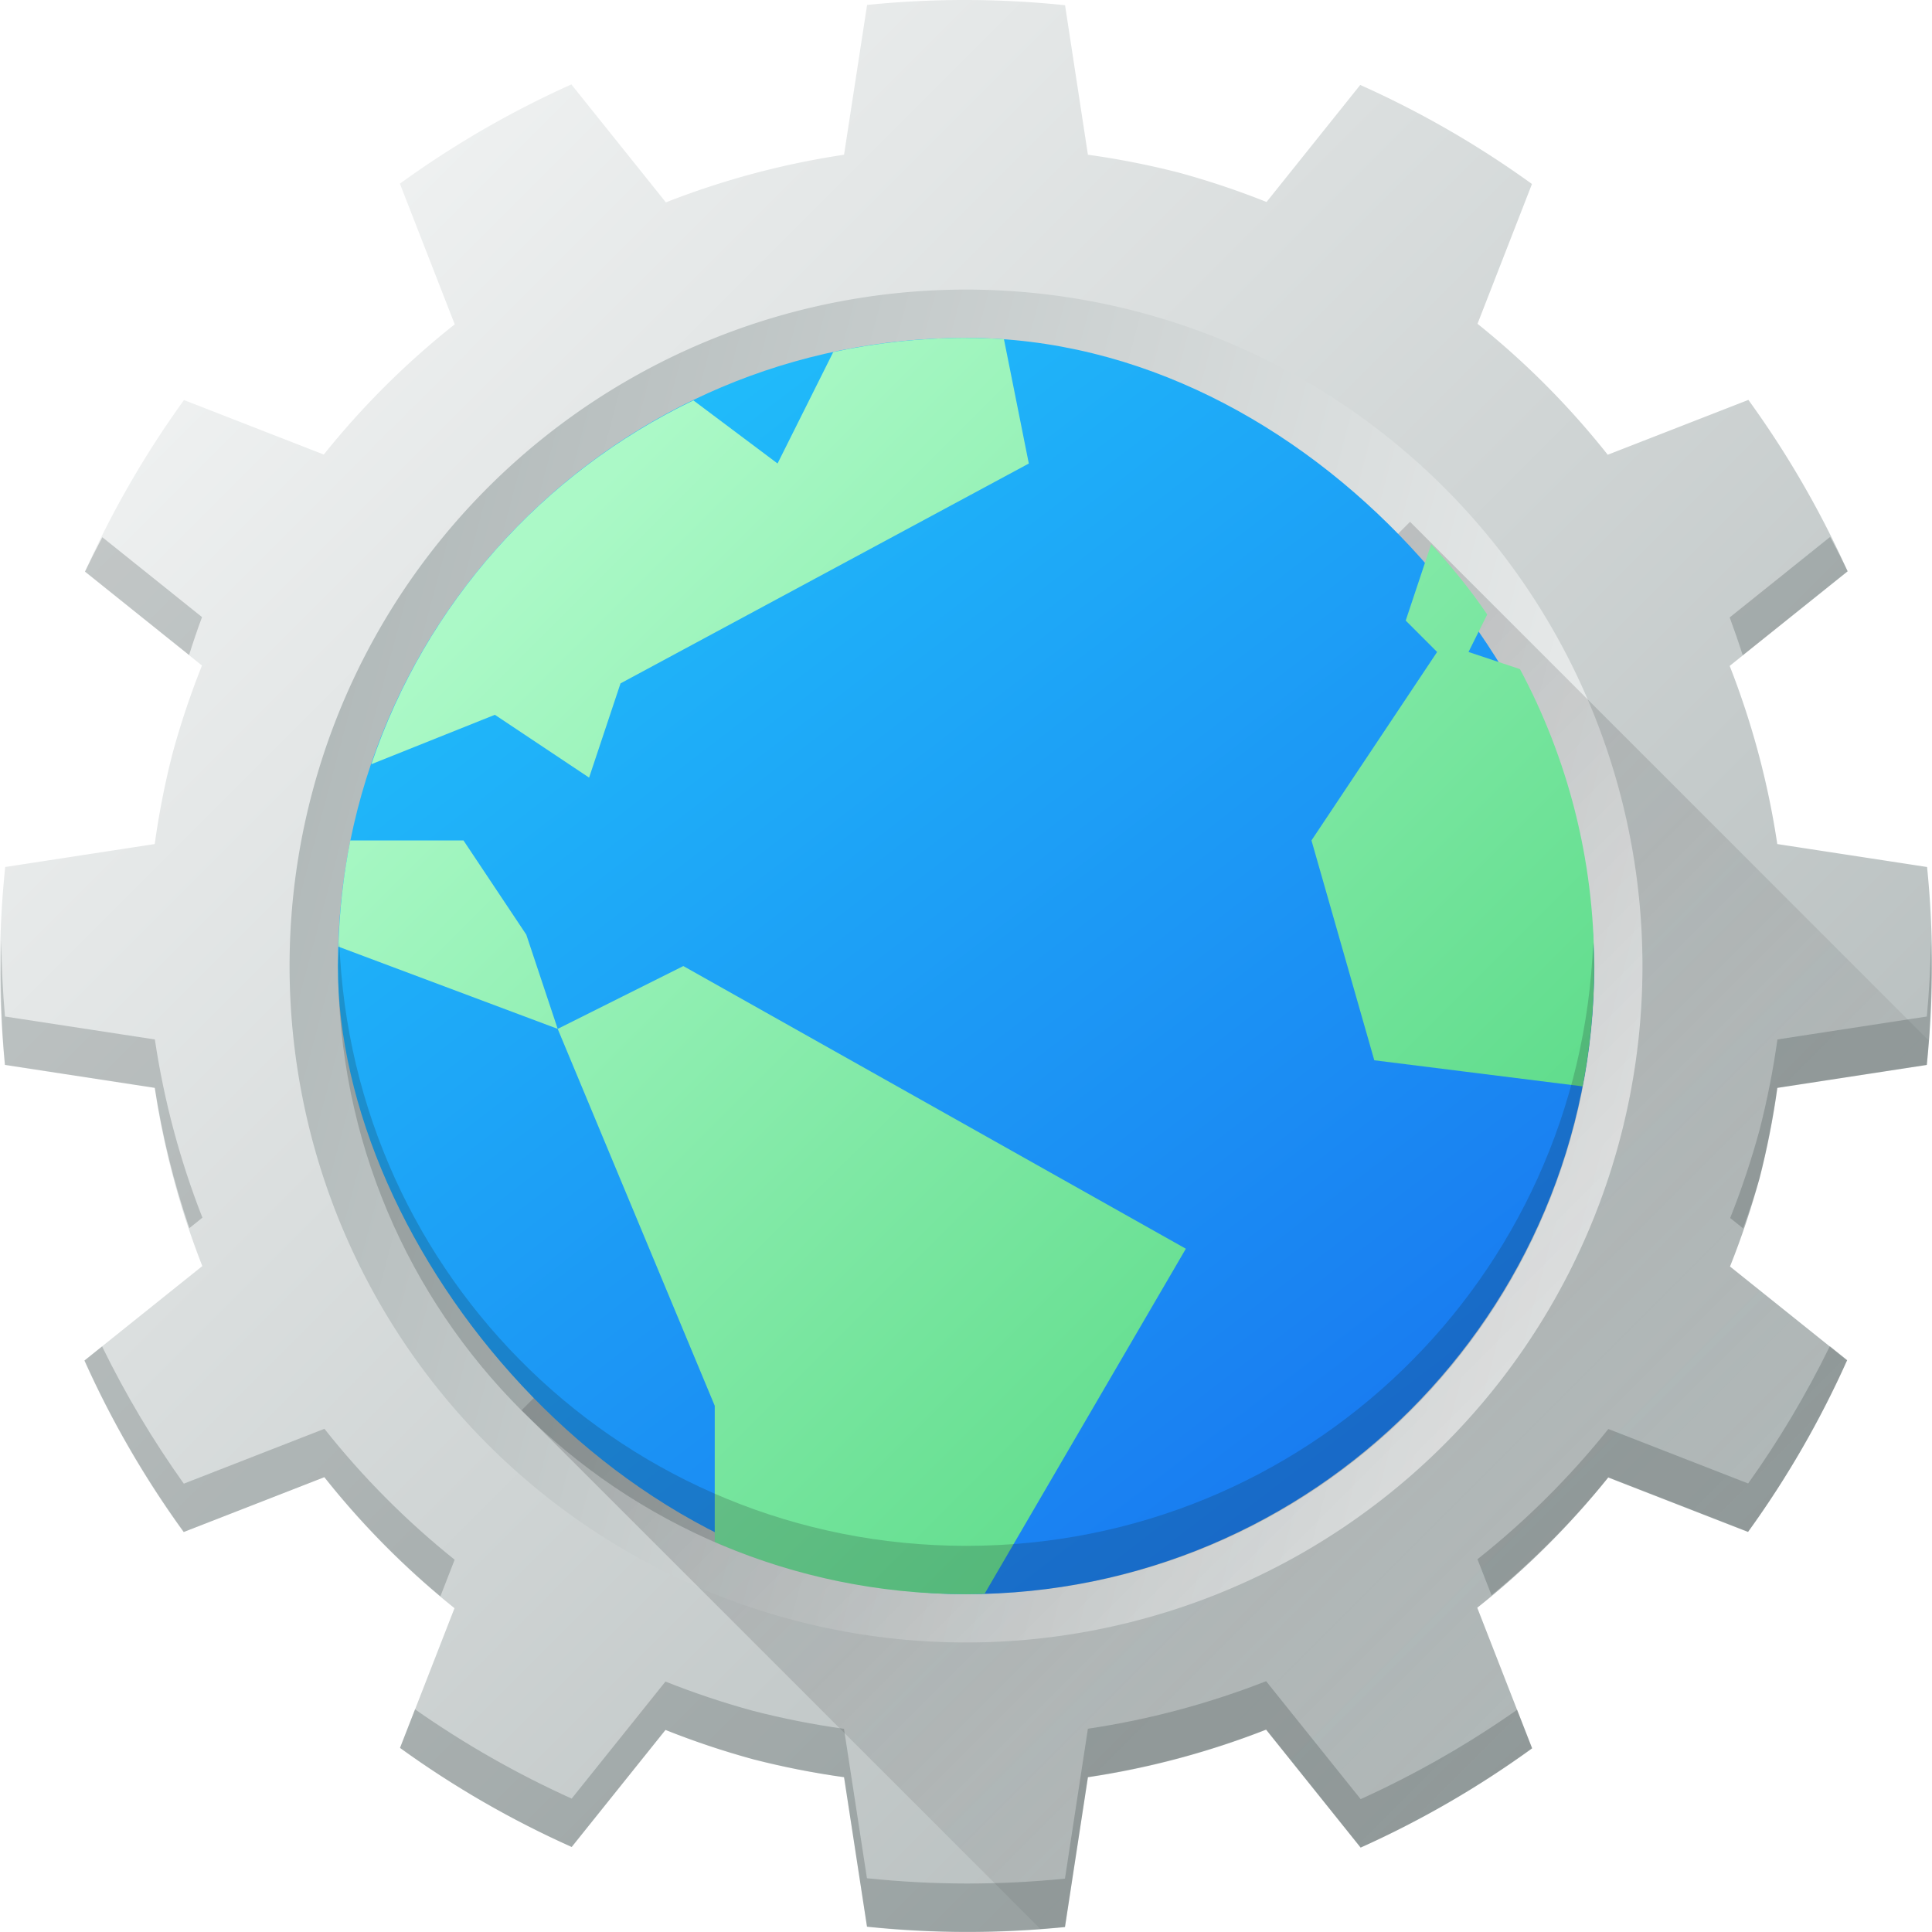
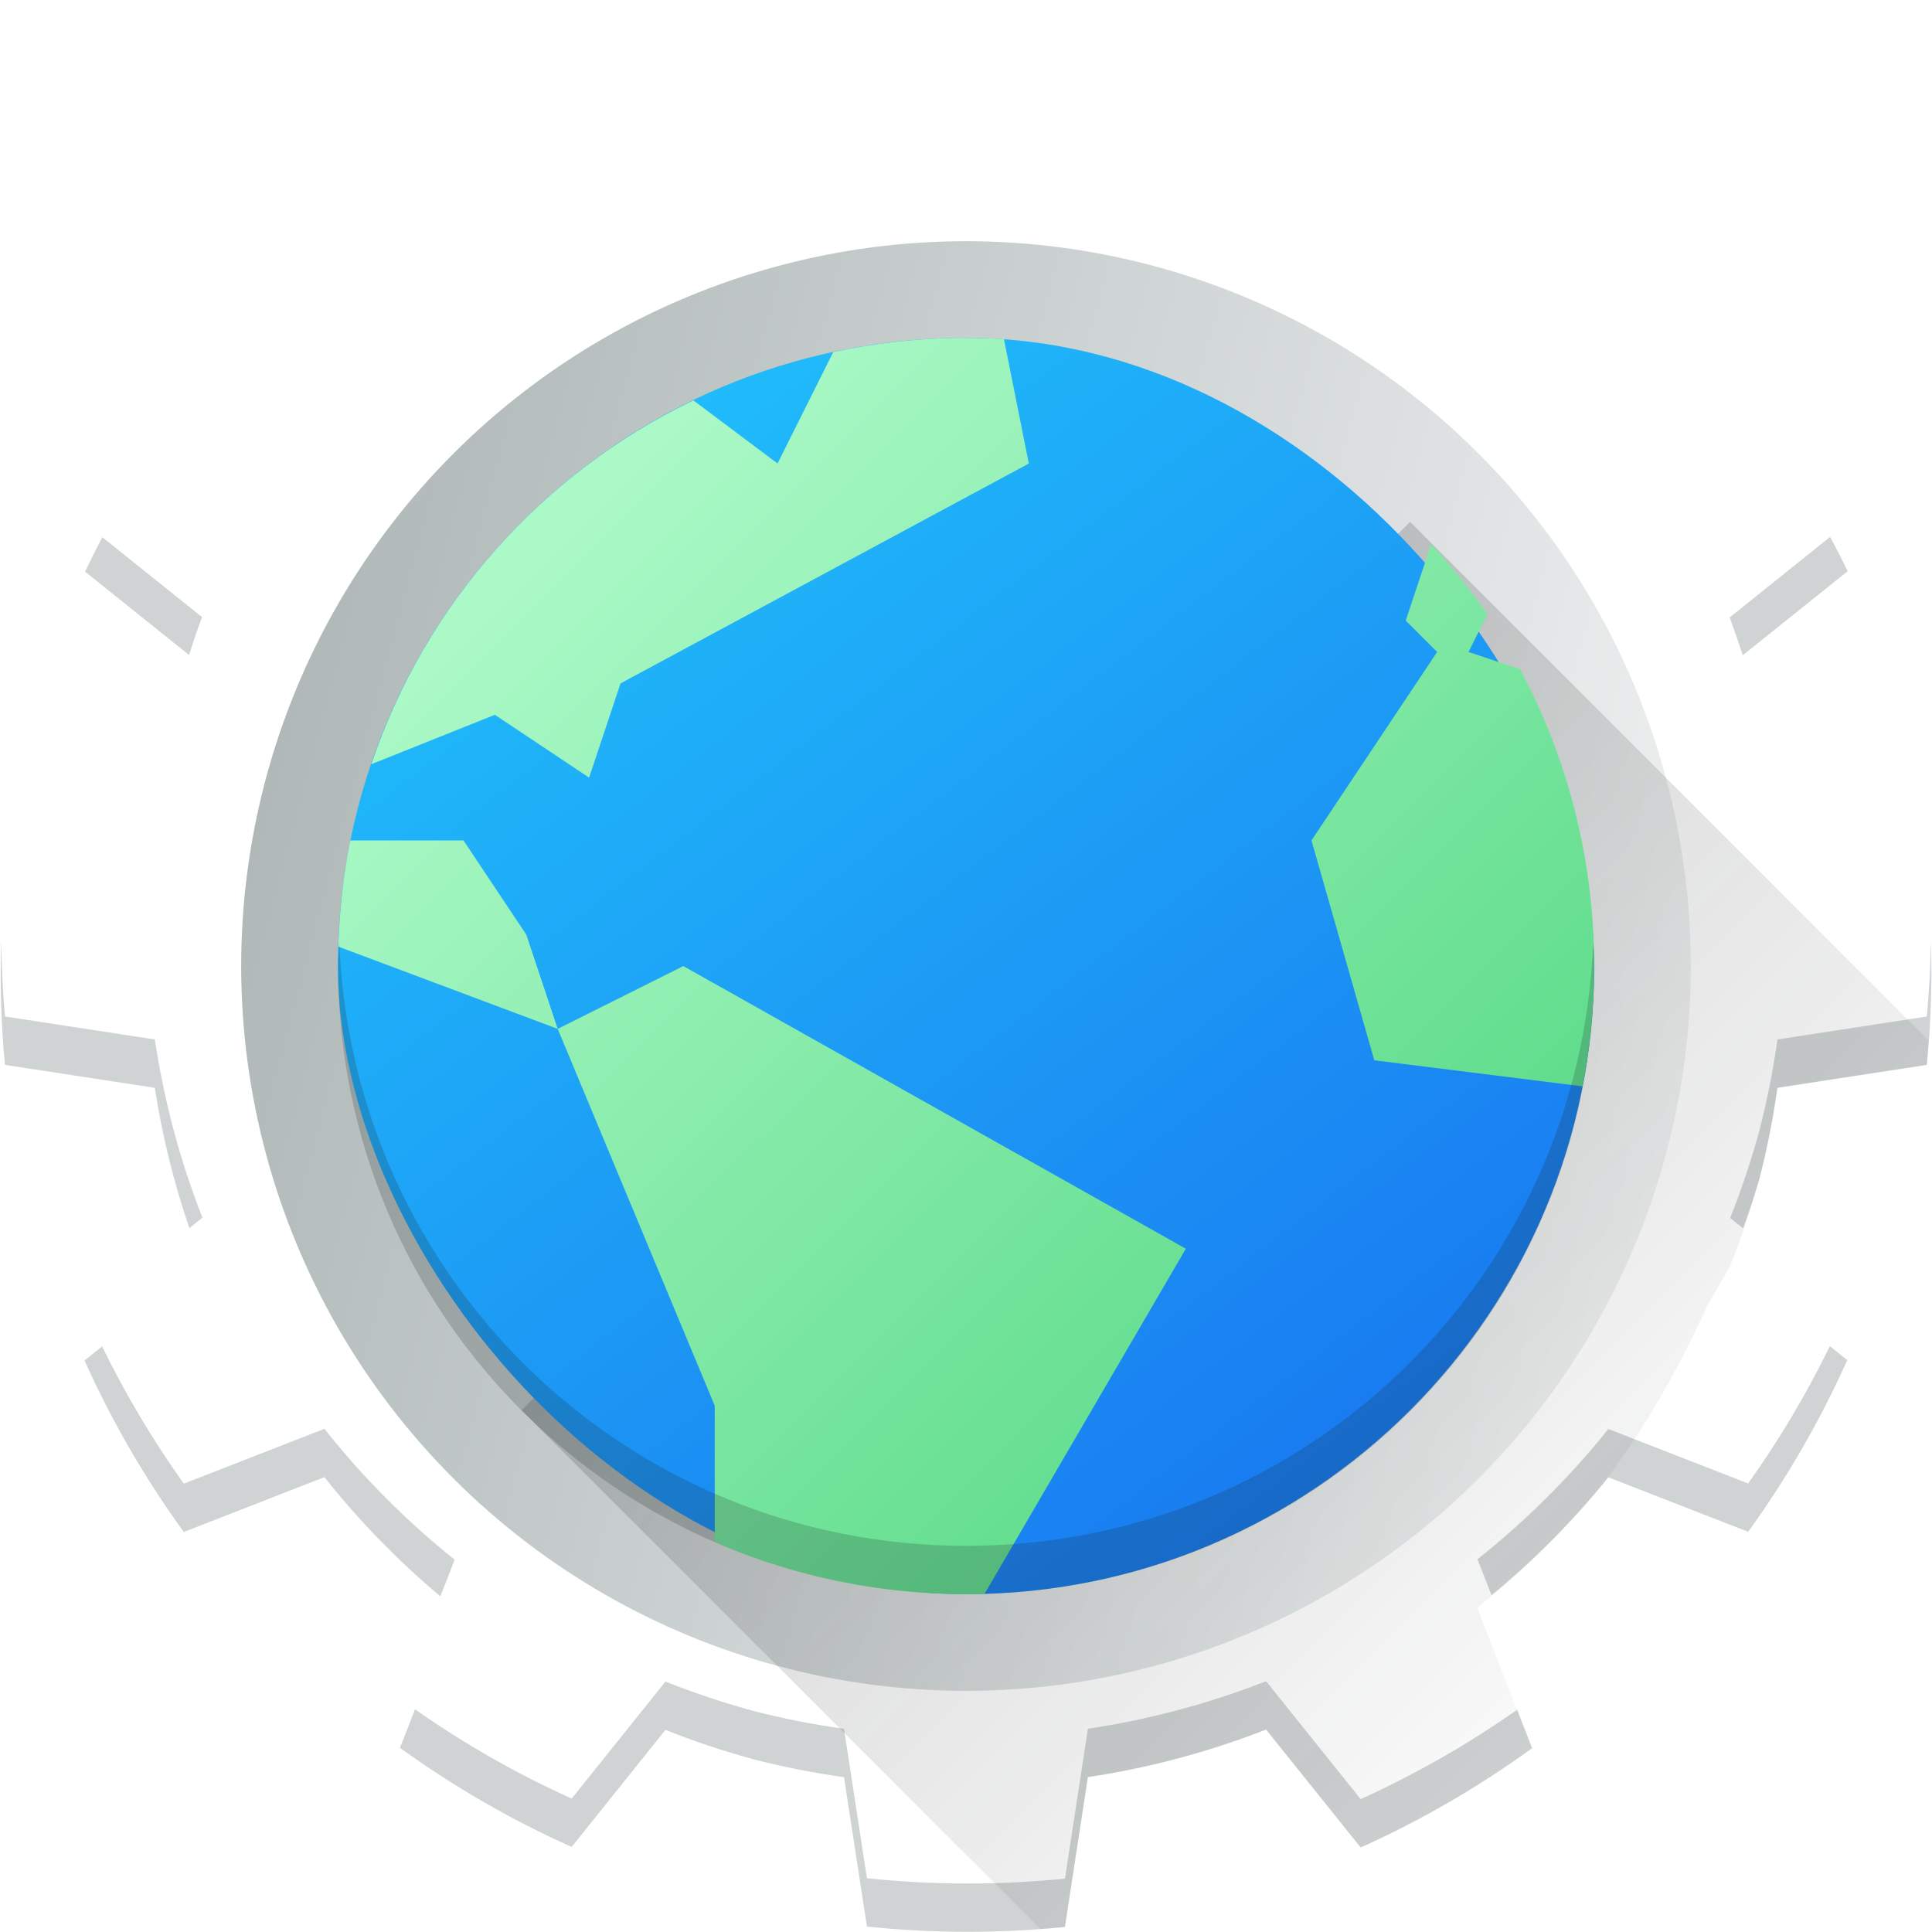
<svg xmlns="http://www.w3.org/2000/svg" xmlns:ns1="http://sodipodi.sourceforge.net/DTD/sodipodi-0.dtd" xmlns:ns2="http://www.inkscape.org/namespaces/inkscape" xmlns:xlink="http://www.w3.org/1999/xlink" height="39.984" width="39.984" version="1.1" id="svg4082" ns1:docname="konqueror.svg" ns2:version="1.0.2-2 (e86c870879, 2021-01-15)">
  <ns1:namedview pagecolor="#ffffff" bordercolor="#666666" borderopacity="1" objecttolerance="10" gridtolerance="10" guidetolerance="10" ns2:pageopacity="0" ns2:pageshadow="2" ns2:window-width="1366" ns2:window-height="705" id="namedview4084" showgrid="false" fit-margin-top="0" fit-margin-left="0" fit-margin-right="0" fit-margin-bottom="0" ns2:zoom="5.6041667" ns2:cx="38.809675" ns2:cy="11.350976" ns2:window-x="-8" ns2:window-y="-8" ns2:window-maximized="1" ns2:current-layer="svg4082" />
  <defs id="defs4062">
    <linearGradient id="a" gradientTransform="translate(58.788,33.941)" gradientUnits="userSpaceOnUse" x1="-44.39" x2="-14.394">
      <stop offset="0" stop-color="#b0b8b8" id="stop4041" />
      <stop offset="1" stop-color="#eff1f1" id="stop4043" />
    </linearGradient>
    <linearGradient id="b" gradientUnits="userSpaceOnUse" x1="17.428" x2="36.551" y1="12.997" y2="32.13" gradientTransform="translate(-4.008,-4.008)">
      <stop offset="0" stop-color="#abf9c7" id="stop4046" />
      <stop offset="1" stop-color="#54d883" id="stop4048" />
    </linearGradient>
    <linearGradient id="c" gradientUnits="userSpaceOnUse" x1="33.405" x2="17.759" y1="32.721" y2="12.32" gradientTransform="translate(-4.008,-4.008)">
      <stop offset="0" stop-color="#197cf1" id="stop4051" />
      <stop offset="1" stop-color="#20bcfa" id="stop4053" />
    </linearGradient>
    <linearGradient id="d" gradientTransform="matrix(-0.966,-0.259,0.259,-0.966,40.971,53.39)" gradientUnits="userSpaceOnUse" x1="3.242" x2="40" xlink:href="#a" y1="15.778" y2="37" />
    <linearGradient id="e" gradientUnits="userSpaceOnUse" x1="24" x2="40" y1="23" y2="39">
      <stop offset="0" stop-color="#292c2f" id="stop4057" />
      <stop offset="1" stop-opacity="0" id="stop4059" />
    </linearGradient>
    <linearGradient ns2:collect="always" xlink:href="#a" id="linearGradient4649" gradientUnits="userSpaceOnUse" gradientTransform="translate(58.788,33.941)" x1="-44.39" x2="-14.394" />
  </defs>
  <g id="g4660" transform="translate(0,1.9911539e-4)">
    <g id="g4074" transform="translate(-4.008,-4.008)">
      <g stroke-linejoin="round" stroke-width="3" id="g4068">
        <circle cx="29.394" cy="16.971" fill="url(#a)" r="15" stroke-linecap="round" transform="rotate(15)" id="circle4064" style="fill:url(#linearGradient4649)" />
-         <path d="m 21.952,43.884 a 20,20 0 0 0 4.097,0.006 l 0.475,-3.1 a 17,17 0 0 0 3.687,-0.985 l 1.956,2.441 a 20,20 0 0 0 3.549,-2.054 l -1.135,-2.911 a 17,17 0 0 0 2.71,-2.695 l 2.893,1.127 a 20,20 0 0 0 2.05,-3.553 l -2.422,-1.941 a 17,17 0 0 0 0.609,-1.819 17,17 0 0 0 0.369,-1.877 l 3.094,-0.475 a 20,20 0 0 0 0.006,-4.097 l -3.1,-0.475 a 17,17 0 0 0 -0.985,-3.687 l 2.441,-1.956 a 20,20 0 0 0 -2.054,-3.549 l -2.911,1.135 a 17,17 0 0 0 -2.695,-2.71 L 35.713,7.816 A 20,20 0 0 0 32.159,5.766 L 30.22,8.188 A 17,17 0 0 0 28.4,7.579 17,17 0 0 0 26.523,7.21 L 26.05,4.116 A 20,20 0 0 0 21.953,4.11 L 21.476,7.21 A 17,17 0 0 0 17.789,8.196 L 15.833,5.755 a 20,20 0 0 0 -3.549,2.054 l 1.135,2.911 a 17,17 0 0 0 -2.71,2.695 L 7.816,12.287 a 20,20 0 0 0 -2.05,3.553 l 2.422,1.941 A 17,17 0 0 0 7.579,19.6 17,17 0 0 0 7.21,21.476 l -3.094,0.475 a 20,20 0 0 0 -0.006,4.097 l 3.1,0.475 a 17,17 0 0 0 0.985,3.687 l -2.441,1.956 a 20,20 0 0 0 2.054,3.549 l 2.911,-1.135 a 17,17 0 0 0 2.695,2.71 l -1.127,2.893 a 20,20 0 0 0 3.553,2.05 l 1.941,-2.422 a 17,17 0 0 0 1.819,0.609 17,17 0 0 0 1.877,0.369 z m -1.575,-6.361 a 14,14 0 0 1 -9.899,-17.146 14,14 0 0 1 17.146,-9.899 14,14 0 0 1 9.899,17.146 14,14 0 0 1 -17.146,9.899" fill="url(#d)" id="path4066" style="fill:url(#d)" />
      </g>
-       <path d="M 33.19,14.807 14.803,33.194 25.539,43.928 c 0.169,-0.013 0.338,-0.02 0.506,-0.037 l 0.475,-3.102 c 1.262,-0.189 2.499,-0.519 3.688,-0.984 l 1.957,2.441 c 1.25,-0.561 2.439,-1.25 3.549,-2.055 l -1.135,-2.91 c 1,-0.794 1.91,-1.698 2.709,-2.695 l 2.893,1.127 c 0.803,-1.111 1.491,-2.301 2.051,-3.553 L 39.81,30.219 c 0.237,-0.594 0.439,-1.201 0.607,-1.818 0.158,-0.618 0.283,-1.245 0.371,-1.877 l 3.092,-0.475 c 0.018,-0.17 0.028,-0.34 0.041,-0.51 z" fill="url(#e)" fill-rule="evenodd" opacity="0.2" id="path4070" style="fill:url(#e)" />
+       <path d="M 33.19,14.807 14.803,33.194 25.539,43.928 c 0.169,-0.013 0.338,-0.02 0.506,-0.037 l 0.475,-3.102 c 1.262,-0.189 2.499,-0.519 3.688,-0.984 l 1.957,2.441 c 1.25,-0.561 2.439,-1.25 3.549,-2.055 l -1.135,-2.91 c 1,-0.794 1.91,-1.698 2.709,-2.695 c 0.803,-1.111 1.491,-2.301 2.051,-3.553 L 39.81,30.219 c 0.237,-0.594 0.439,-1.201 0.607,-1.818 0.158,-0.618 0.283,-1.245 0.371,-1.877 l 3.092,-0.475 c 0.018,-0.17 0.028,-0.34 0.041,-0.51 z" fill="url(#e)" fill-rule="evenodd" opacity="0.2" id="path4070" style="fill:url(#e)" />
      <path d="m 41.883,15.12 -2.078,1.666 c 0.096,0.259 0.186,0.52 0.27,0.783 l 2.172,-1.74 C 42.131,15.59 42.01,15.354 41.884,15.12 M 6.126,15.126 c -0.124,0.235 -0.244,0.472 -0.359,0.711 l 2.154,1.727 C 8.004,17.3 8.093,17.038 8.189,16.779 Z M 4.034,23.487 C 4.005,24.341 4.03,25.195 4.11,26.046 l 3.102,0.475 c 0.152,0.987 0.392,1.959 0.715,2.904 l 0.27,-0.217 C 7.731,28.02 7.401,26.783 7.213,25.52 L 4.111,25.045 C 4.065,24.527 4.04,24.007 4.035,23.486 m 39.934,0.02 c -0.008,0.514 -0.036,1.027 -0.084,1.539 l -3.092,0.475 c -0.088,0.632 -0.212,1.259 -0.371,1.877 -0.168,0.617 -0.371,1.224 -0.607,1.818 l 0.268,0.215 c 0.124,-0.341 0.238,-0.685 0.34,-1.033 0.159,-0.618 0.283,-1.245 0.371,-1.877 l 3.092,-0.475 c 0.082,-0.844 0.11,-1.692 0.084,-2.539 m -2.092,8.361 c -0.484,0.992 -1.05,1.943 -1.691,2.842 l -2.893,-1.127 c -0.799,0.997 -1.708,1.902 -2.709,2.695 l 0.291,0.744 c 0.886,-0.729 1.696,-1.547 2.418,-2.439 l 2.893,1.127 c 0.804,-1.111 1.491,-2.301 2.051,-3.553 z M 6.12,31.873 5.757,32.164 c 0.561,1.25 1.25,2.439 2.055,3.549 l 2.91,-1.135 c 0.715,0.901 1.519,1.728 2.4,2.467 l 0.295,-0.758 C 12.42,35.488 11.515,34.579 10.722,33.578 l -2.91,1.135 C 7.171,33.815 6.605,32.865 6.121,31.873 m 24.09,6.928 c -1.188,0.465 -2.425,0.796 -3.688,0.984 l -0.475,3.102 c -1.363,0.138 -2.736,0.135 -4.098,-0.008 L 21.475,39.787 C 20.843,39.699 20.216,39.575 19.598,39.416 18.981,39.248 18.374,39.045 17.78,38.809 l -1.941,2.422 c -1.136,-0.513 -2.221,-1.132 -3.242,-1.848 l -0.311,0.797 c 1.111,0.804 2.301,1.491 3.553,2.051 l 1.941,-2.422 c 0.594,0.237 1.201,0.439 1.818,0.607 0.618,0.159 1.245,0.283 1.877,0.371 l 0.475,3.092 c 1.362,0.143 2.735,0.145 4.098,0.008 l 0.475,-3.102 c 1.262,-0.189 2.499,-0.519 3.688,-0.984 l 1.957,2.441 c 1.25,-0.561 2.439,-1.25 3.549,-2.055 l -0.311,-0.795 c -1.019,0.716 -2.104,1.335 -3.238,1.85 z" fill="#172525" opacity="0.2" stroke-linejoin="round" stroke-width="3" id="path4072" />
    </g>
    <rect fill="url(#c)" height="26" rx="13" width="26" x="6.992" y="6.992" id="rect4076" style="fill:url(#c)" />
    <path d="m 19.992,6.992 c -0.944,0 -1.862,0.104 -2.747,0.293 l -1.153,2.307 -1.742,-1.306 c -3.124,1.502 -5.544,4.207 -6.665,7.53 l 2.557,-1.023 1.95,1.3 0.65,-1.95 8.45,-4.55 -0.515,-2.575 c -0.26,-0.015 -0.521,-0.025 -0.785,-0.025 m 9.627,4.269 -0.527,1.581 0.65,0.65 -2.6,3.9 1.3,4.55 4.311,0.54 c 0.155,-0.806 0.239,-1.637 0.239,-2.49 0,-2.226 -0.557,-4.316 -1.535,-6.145 l -1.065,-0.355 0.387,-0.776 c -0.348,-0.516 -0.744,-0.995 -1.16,-1.455 m -22.369,6.131 c -0.143,0.712 -0.225,1.448 -0.248,2.198 l 4.54,1.702 -0.65,-1.95 -1.3,-1.95 z m 4.292,3.9 3.25,7.8 v 2.82 c 1.592,0.692 3.348,1.08 5.2,1.08 0.129,0 0.256,-0.005 0.385,-0.009 l 4.165,-7.141 -10.4,-5.85 z" fill="url(#b)" fill-rule="evenodd" id="path4078" style="fill:url(#b)" />
    <path d="m 7.022,19.492 c -0.006,0.167 -0.025,0.331 -0.025,0.5 0,7.202 5.798,13 13,13 7.202,0 13,-5.798 13,-13 0,-0.169 -0.019,-0.333 -0.025,-0.5 -0.263,6.966 -5.942,12.5 -12.975,12.5 -7.03,0 -12.711,-5.534 -12.975,-12.5" fill="#172525" opacity="0.2" id="path4080" />
  </g>
</svg>